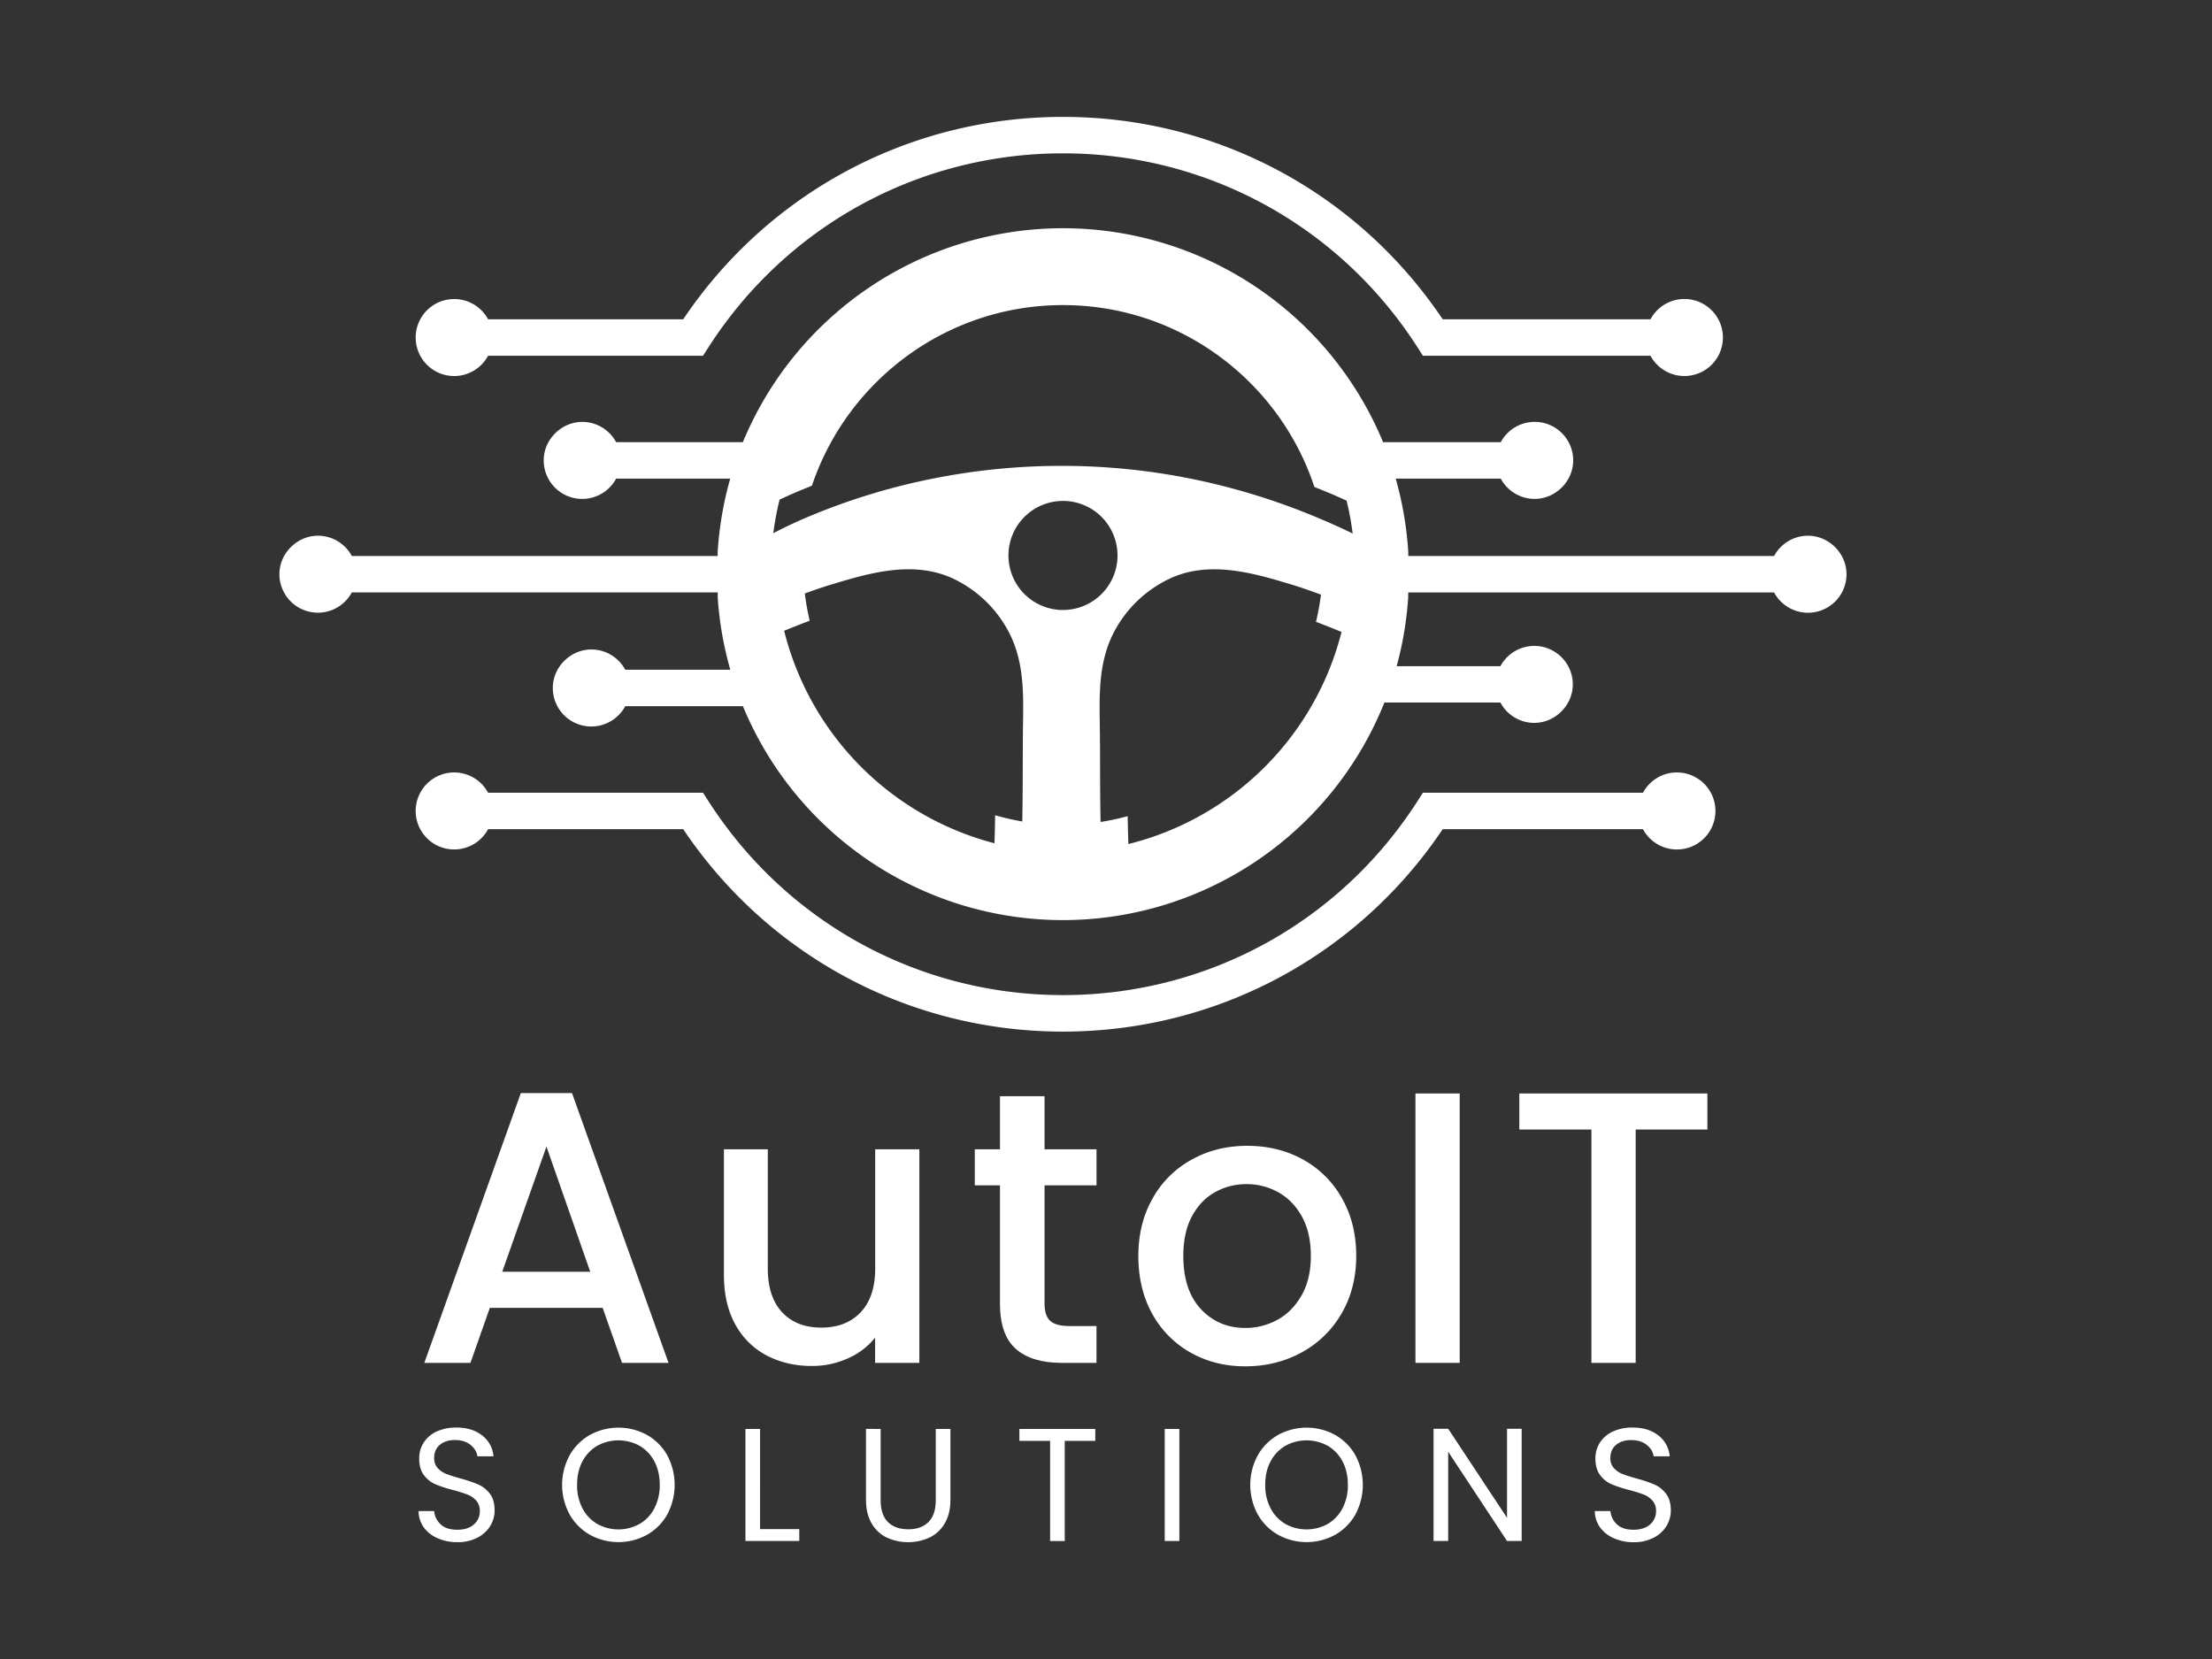
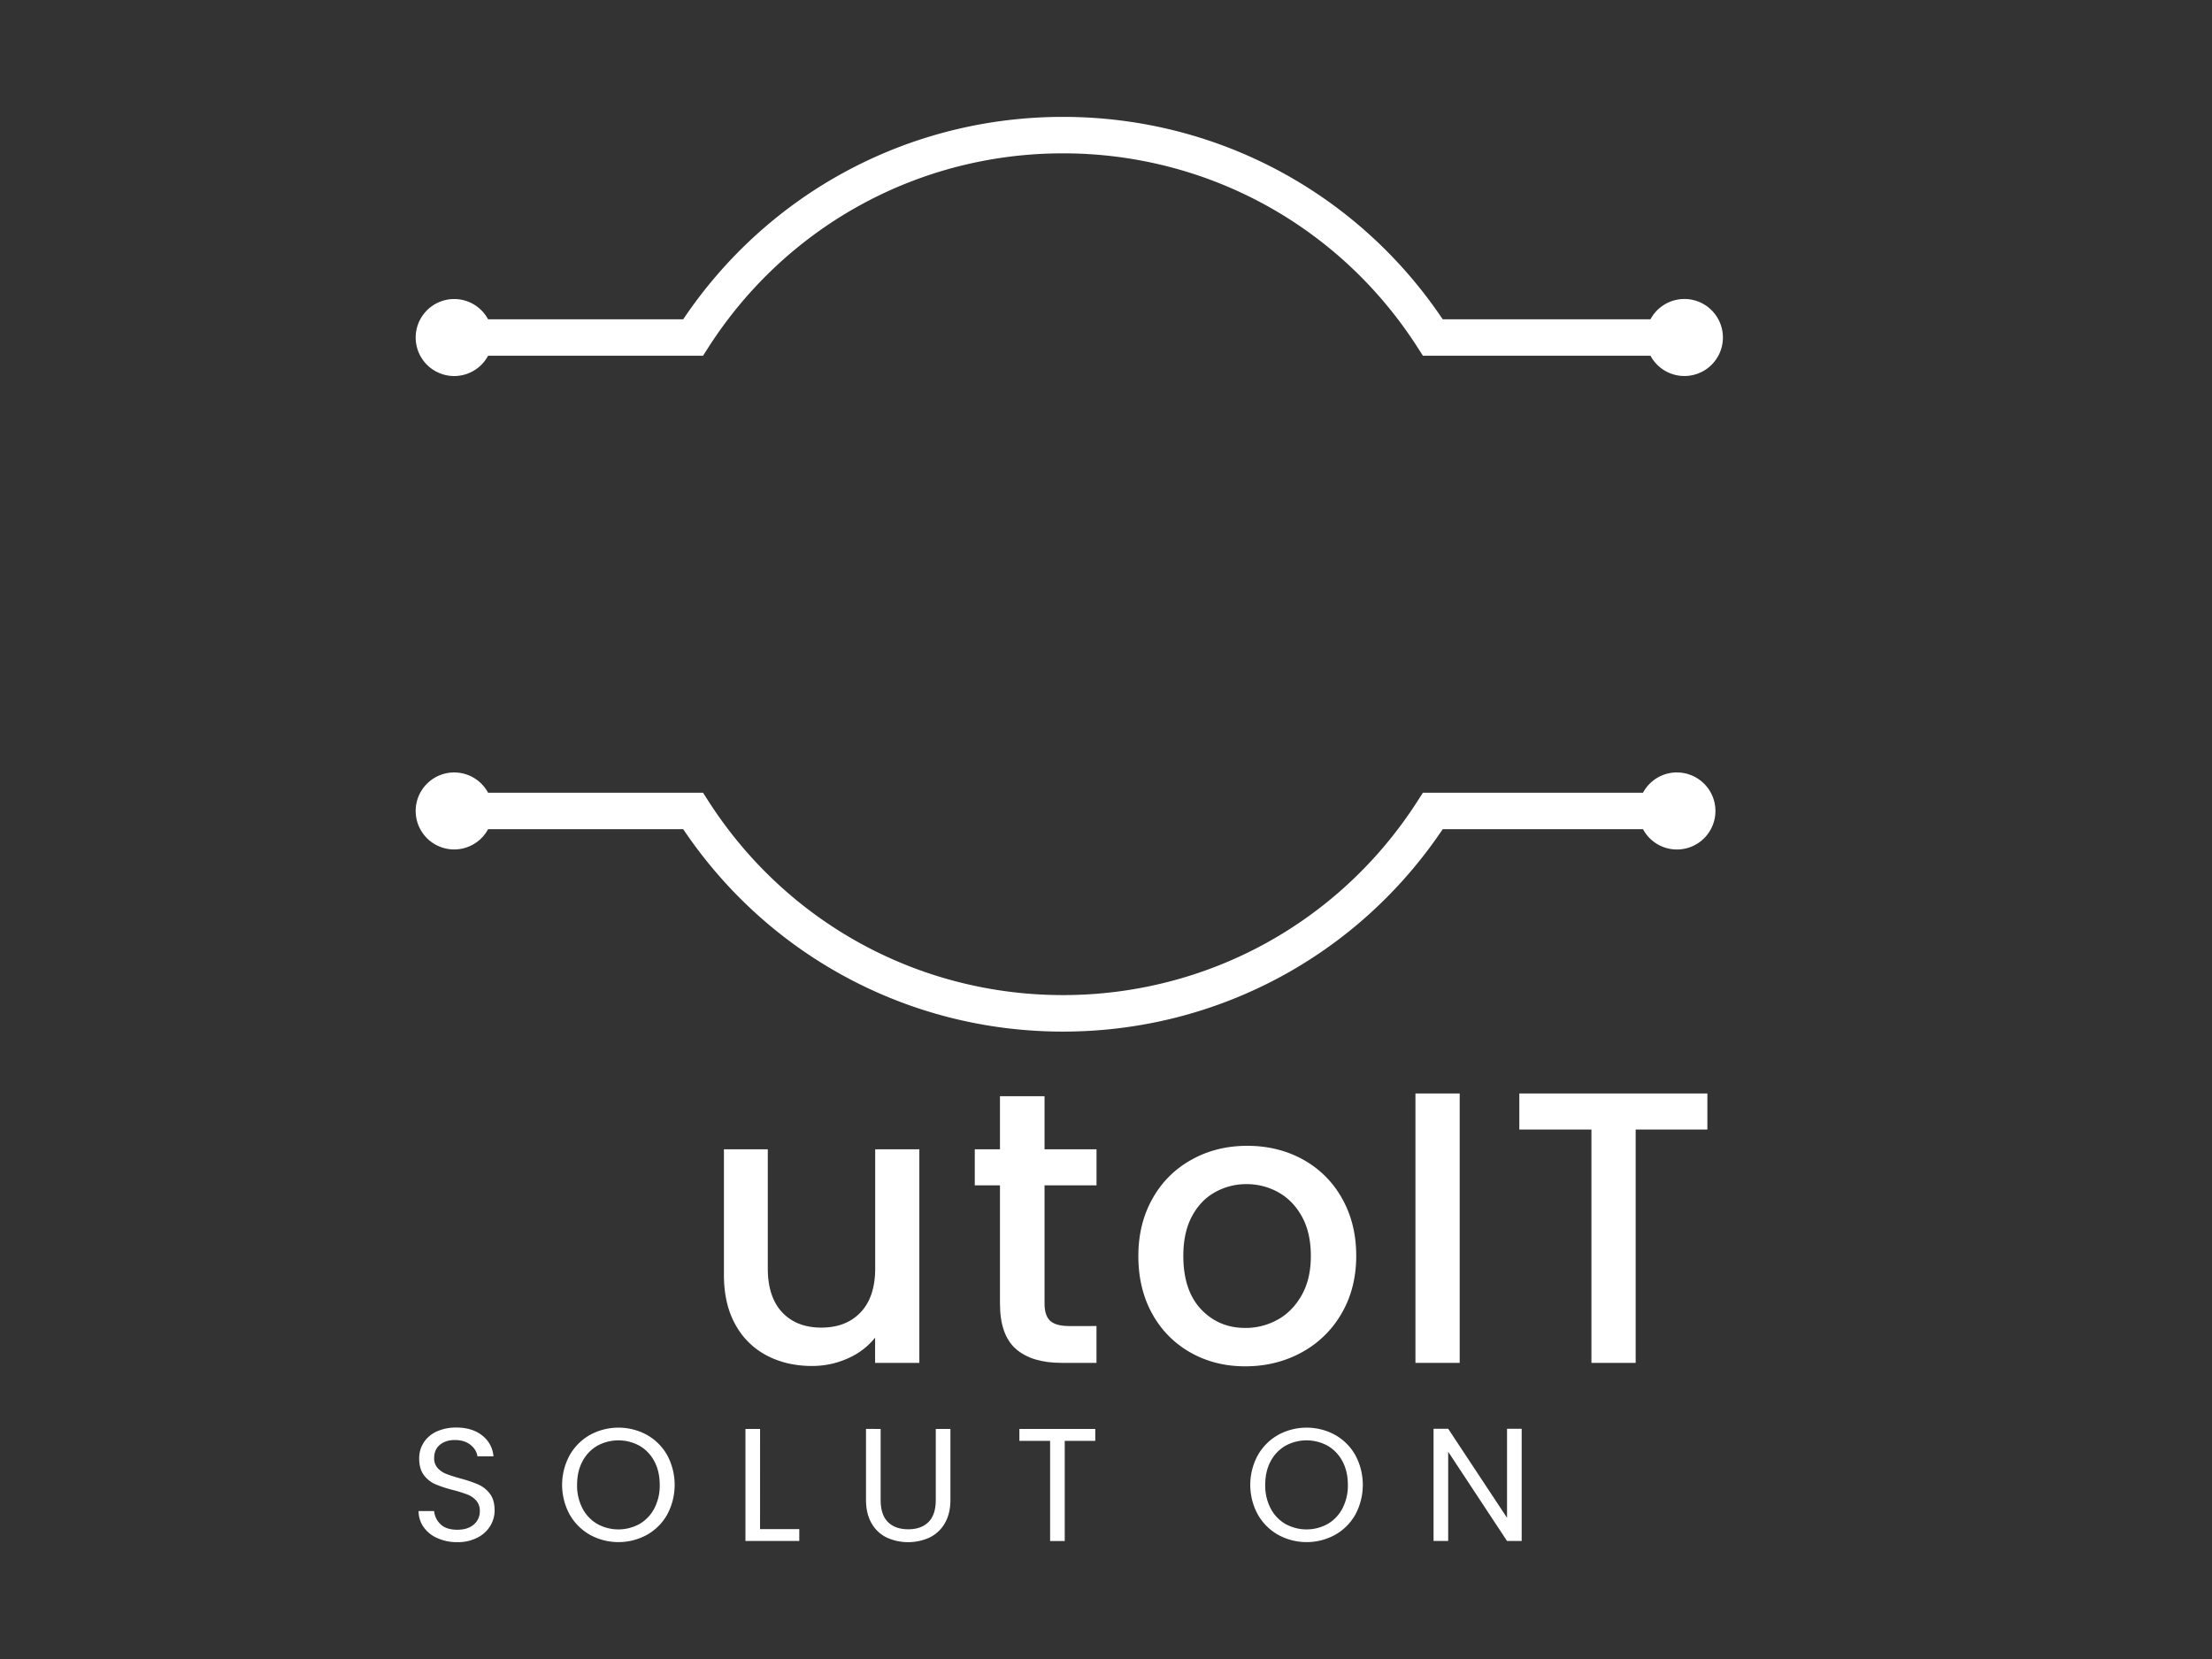
<svg xmlns="http://www.w3.org/2000/svg" id="Layer_1" data-name="Layer 1" viewBox="0 0 2000 1500">
  <rect x="0" y="0" width="2000" height="1500" fill="#333333" stroke="none" />
  <defs>
    <style>.cls-1{fill:#fff;}</style>
  </defs>
-   <path class="cls-1" d="M1633.49,484.39a34.8,34.8,0,0,0-29.42,18.31H1273.3v-3.64a314.89,314.89,0,0,0-11.36-66.31h95a34.81,34.81,0,0,0,29.42,18.32c19.12.67,35.75-15.09,36.06-34.22a34.81,34.81,0,0,0-65.48-17.05H1250.53a313.26,313.26,0,0,0-578.88,0H557.09a34.81,34.81,0,0,0-29.42-18.32c-19.12-.67-35.76,15.09-36.06,34.22a34.81,34.81,0,0,0,65.48,17.05H660.24a315.54,315.54,0,0,0-11.36,66.31v3.64H318.11a34.8,34.8,0,0,0-29.42-18.31c-19.12-.68-35.75,15.09-36.06,34.22a34.81,34.81,0,0,0,65.48,17H648.93v4.71a314.42,314.42,0,0,0,11.38,65.24h-95a34.8,34.8,0,0,0-29.42-18.31c-19.12-.68-35.76,15.09-36.06,34.22a34.81,34.81,0,0,0,65.48,17.05H671.72a313.12,313.12,0,0,0,580-3.3H1356.6A34.81,34.81,0,0,0,1386,653.59c19.12.67,35.75-15.09,36.06-34.22a34.81,34.81,0,0,0-65.48-17h-93.79a315.22,315.22,0,0,0,10.44-62v-4.71h330.82a34.81,34.81,0,0,0,65.48-17C1669.24,499.48,1652.61,483.71,1633.49,484.39ZM961.08,275.85c105.85,0,195.86,69,227.33,164.45q14.49,5.68,29.1,12.36a251.36,251.36,0,0,1,5.51,29.73q-13.5-6.58-26.86-12.26c-136.58-58.57-260.3-54.32-342.42-39.35A584.73,584.73,0,0,0,726.19,469.2c-13.08,5.71-22.24,10.38-27,12.92a252.76,252.76,0,0,1,5.7-30.38c7.81-3.66,17.57-8,29.2-12.56C765.94,344.36,855.65,275.85,961.08,275.85ZM925,652.54l-.1,6.82c-.1,10.06-.13,20.64-.16,31.45,0,17.3-.14,35-.43,51.94a225,225,0,0,1-24.56-5.64c-.09,8.7-.29,17.2-.59,25.34A264.68,264.68,0,0,1,709,570.32c6-2.48,14.34-5.81,23.1-9.07a225.19,225.19,0,0,1-4.41-24.65c7.87-2.9,16-5.67,23.07-7.84l1.78-.53c32.23-9.69,72.3-21.79,108.23-5.54A109.49,109.49,0,0,1,914,575.26C925.71,600.37,925.35,626.9,925,652.54Zm36.08-101a49.31,49.31,0,1,1,49.34-49.33A49.31,49.31,0,0,1,961.07,551.52Zm59.16,211.63c-.29-8.14-.49-16.65-.66-25.25a218.42,218.42,0,0,1-24.48,5.27c-.36-17.1-.43-34.9-.46-52.36,0-10.81-.07-21.39-.2-31.45l-.1-6.82c-.33-25.64-.69-52.17,11-77.28a109.66,109.66,0,0,1,53.26-52.57c35.89-16.25,76-4.15,108.23,5.54l1.74.53c8,2.44,17.11,5.63,25.78,8.86a223,223,0,0,1-4.49,24.59c9.1,3.46,17.5,6.85,23.11,9.16A264.7,264.7,0,0,1,1020.23,763.15Z" />
  <path class="cls-1" d="M410.63,340a34.78,34.78,0,0,0,30.67-18.34H635.65l4.86-7.58C711,204.21,830.79,138.64,961.09,138.64s250.14,65.57,320.58,175.41l4.86,7.58h205.76a34.82,34.82,0,1,0,0-32.95H1304.43c-77.11-114.77-204.78-183-343.34-183s-266.22,68.23-343.34,183H441.3A34.81,34.81,0,1,0,410.63,340Z" />
  <path class="cls-1" d="M1516.2,698.39a34.81,34.81,0,0,0-30.67,18.34h-199l-4.86,7.58c-70.43,109.84-190.28,175.41-320.58,175.41S711,834.15,640.51,724.31l-4.86-7.58H441.3a34.81,34.81,0,1,0,0,33H617.75c77.12,114.76,204.79,183,343.34,183s266.23-68.23,343.34-183h181.1a34.82,34.82,0,1,0,30.67-51.3Z" />
-   <path class="cls-1" d="M544.89,1182.49h-102l-17.53,49.76h-41.7l87.26-243.93h46.27l87.27,243.93H562.42Zm-11.21-32.6-39.6-113.2-40,113.2Z" />
  <path class="cls-1" d="M831.23,1039.14v193.11h-40v-22.78a64.59,64.59,0,0,1-24.71,18.75,78.28,78.28,0,0,1-32.42,6.84q-22.78,0-40.83-9.47a68.26,68.26,0,0,1-28.39-28q-10.33-18.57-10.34-44.87V1039.14H694.2v107.6q0,25.93,13,39.78t35.4,13.84q22.43,0,35.57-13.84t13.15-39.78v-107.6Z" />
  <path class="cls-1" d="M944.43,1071.73v106.9q0,10.88,5.08,15.6t17.35,4.73H991.4v33.29H959.85q-27,0-41.35-12.61t-14.37-41v-106.9H881.35v-32.59h22.78v-48h40.3v48h47v32.59Z" />
  <path class="cls-1" d="M1076.56,1223a89.46,89.46,0,0,1-34.69-35q-12.61-22.61-12.62-52.4,0-29.43,13-52.22a89.63,89.63,0,0,1,35.4-35Q1100,1036,1127.73,1036t50.12,12.26a89.76,89.76,0,0,1,35.4,35q13,22.79,13,52.22t-13.32,52.22a92.37,92.37,0,0,1-36.28,35.23q-22.95,12.43-50.64,12.44Q1098.64,1235.41,1076.56,1223Zm78.33-29.62q13.48-7.36,21.91-22.08t8.41-35.75q0-21-8.06-35.57T1155.77,1078a58.55,58.55,0,0,0-28.74-7.36,57.54,57.54,0,0,0-28.56,7.36q-13.14,7.37-20.85,21.91t-7.71,35.57q0,31.2,15.94,48.19t40.13,17A59.42,59.42,0,0,0,1154.89,1193.35Z" />
  <path class="cls-1" d="M1319.79,988.67v243.58h-40V988.67Z" />
  <path class="cls-1" d="M1543.74,988.67v32.6H1478.9v211h-40v-211h-65.19v-32.6Z" />
  <path class="cls-1" d="M395.53,1390.75a29.84,29.84,0,0,1-12.43-9.88,25.25,25.25,0,0,1-4.65-14.61h14.09a18.6,18.6,0,0,0,5.89,12q5.16,4.88,15.05,4.87,9.45,0,14.9-4.72a15.35,15.35,0,0,0,5.45-12.14,13.78,13.78,0,0,0-3.2-9.45,20.53,20.53,0,0,0-8-5.53,126.81,126.81,0,0,0-12.94-4.06,113.56,113.56,0,0,1-16.06-5.24,25.81,25.81,0,0,1-10.33-8.21q-4.29-5.6-4.28-15a26.06,26.06,0,0,1,4.21-14.68,27.45,27.45,0,0,1,11.85-9.89,41.79,41.79,0,0,1,17.52-3.49q14.24,0,23.33,7.13a26.33,26.33,0,0,1,10.25,18.89H431.65q-.73-5.81-6.1-10.24T411.3,1302q-8.28,0-13.52,4.29t-5.24,12a13,13,0,0,0,3.13,9,20.14,20.14,0,0,0,7.71,5.31q4.58,1.82,12.86,4.14a121,121,0,0,1,16.14,5.45,26.81,26.81,0,0,1,10.46,8.28q4.37,5.61,4.36,15.2a26.62,26.62,0,0,1-3.92,14,28.83,28.83,0,0,1-11.63,10.61,38.3,38.3,0,0,1-18.17,4.08A43.22,43.22,0,0,1,395.53,1390.75Z" />
  <path class="cls-1" d="M533.41,1387.7A48.45,48.45,0,0,1,515,1369.24a56,56,0,0,1,0-53.35,48.48,48.48,0,0,1,18.39-18.47,53.68,53.68,0,0,1,51.61,0,48.07,48.07,0,0,1,18.31,18.39,56.83,56.83,0,0,1,0,53.5A48.07,48.07,0,0,1,585,1387.7a53.6,53.6,0,0,1-51.61,0Zm44.85-9.81a34.86,34.86,0,0,0,13.37-14.1,44.52,44.52,0,0,0,4.87-21.23q0-12.21-4.87-21.3a35.07,35.07,0,0,0-13.3-14,39.67,39.67,0,0,0-38.38,0,35.07,35.07,0,0,0-13.3,14q-4.87,9.09-4.87,21.3a44.52,44.52,0,0,0,4.87,21.23,34.93,34.93,0,0,0,13.37,14.1,39.47,39.47,0,0,0,38.24,0Z" />
  <path class="cls-1" d="M687.21,1382.54h35.47v10.76H674V1292h13.23Z" />
  <path class="cls-1" d="M796.24,1292v64.11q0,13.53,6.61,20.06t18.39,6.54q11.63,0,18.24-6.54t6.62-20.06V1292h13.23v64q0,12.64-5.09,21.29a31.9,31.9,0,0,1-13.74,12.87,46.73,46.73,0,0,1-38.81,0A31.52,31.52,0,0,1,788,1377.23q-5-8.64-5-21.29v-64Z" />
  <path class="cls-1" d="M990.3,1292v10.76H962.69v90.57H949.46v-90.57H921.69V1292Z" />
-   <path class="cls-1" d="M1066.33,1292V1393.3H1053.1V1292Z" />
  <path class="cls-1" d="M1155.59,1387.7a48.38,48.38,0,0,1-18.39-18.46,56,56,0,0,1,0-53.35,48.41,48.41,0,0,1,18.39-18.47,53.68,53.68,0,0,1,51.61,0,48.07,48.07,0,0,1,18.31,18.39,56.83,56.83,0,0,1,0,53.5,48.07,48.07,0,0,1-18.31,18.39,53.6,53.6,0,0,1-51.61,0Zm44.85-9.81a34.86,34.86,0,0,0,13.37-14.1,44.52,44.52,0,0,0,4.87-21.23q0-12.21-4.87-21.3a35.07,35.07,0,0,0-13.3-14,39.67,39.67,0,0,0-38.38,0,35.07,35.07,0,0,0-13.3,14q-4.87,9.09-4.87,21.3a44.52,44.52,0,0,0,4.87,21.23,34.86,34.86,0,0,0,13.37,14.1,39.47,39.47,0,0,0,38.24,0Z" />
  <path class="cls-1" d="M1375.83,1393.3H1362.6l-53.21-80.68v80.68h-13.23V1291.83h13.23l53.21,80.53v-80.53h13.23Z" />
-   <path class="cls-1" d="M1459.05,1390.75a29.84,29.84,0,0,1-12.43-9.88,25.33,25.33,0,0,1-4.65-14.61h14.1a18.55,18.55,0,0,0,5.89,12q5.16,4.88,15,4.87,9.45,0,14.9-4.72a15.33,15.33,0,0,0,5.46-12.14,13.78,13.78,0,0,0-3.2-9.45,20.64,20.64,0,0,0-8-5.53,126.81,126.81,0,0,0-12.94-4.06,113.56,113.56,0,0,1-16.06-5.24,25.78,25.78,0,0,1-10.32-8.21q-4.29-5.6-4.29-15a26.06,26.06,0,0,1,4.21-14.68,27.51,27.51,0,0,1,11.85-9.89,41.83,41.83,0,0,1,17.52-3.49q14.25,0,23.33,7.13a26.33,26.33,0,0,1,10.25,18.89h-14.54q-.72-5.81-6.1-10.24t-14.25-4.44q-8.28,0-13.52,4.29t-5.23,12a13,13,0,0,0,3.12,9,20.3,20.3,0,0,0,7.71,5.31q4.57,1.82,12.86,4.14a121,121,0,0,1,16.14,5.45,26.91,26.91,0,0,1,10.47,8.28q4.35,5.61,4.36,15.2a26.63,26.63,0,0,1-3.93,14,28.76,28.76,0,0,1-11.63,10.61,38.27,38.27,0,0,1-18.17,4.08A43.25,43.25,0,0,1,1459.05,1390.75Z" />
</svg>